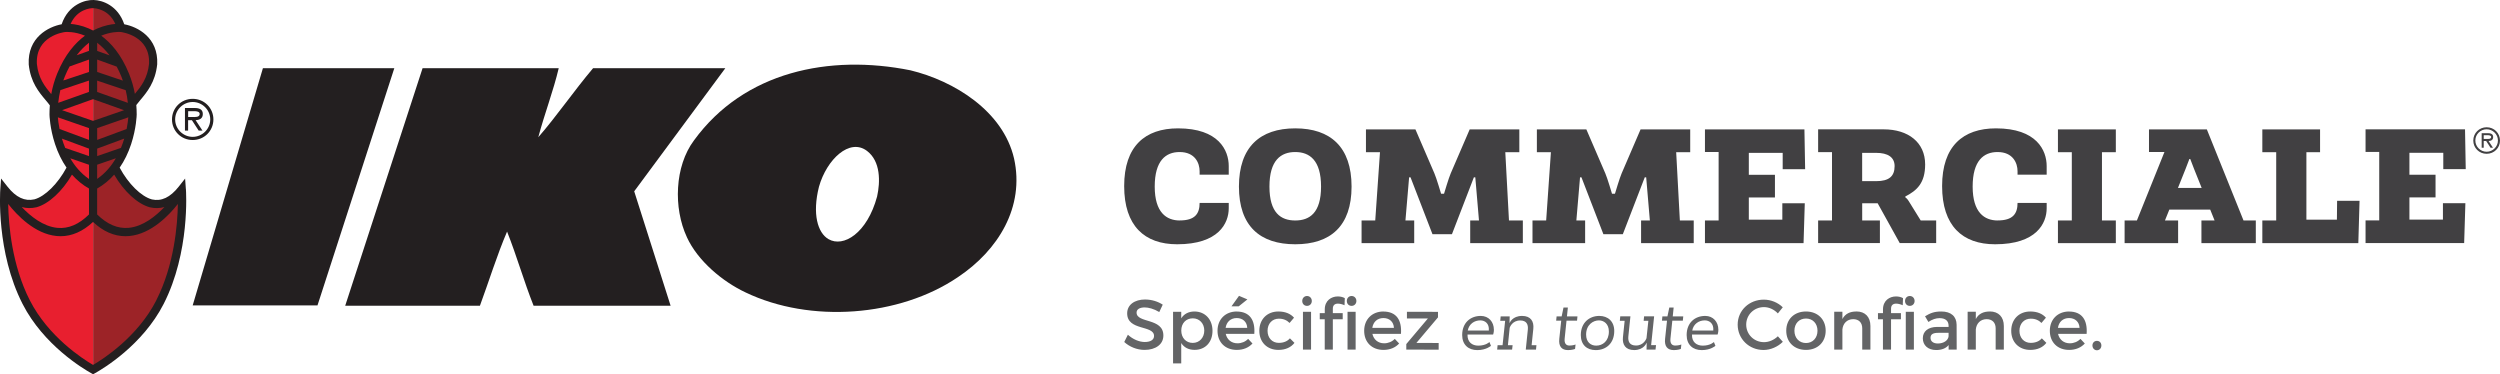
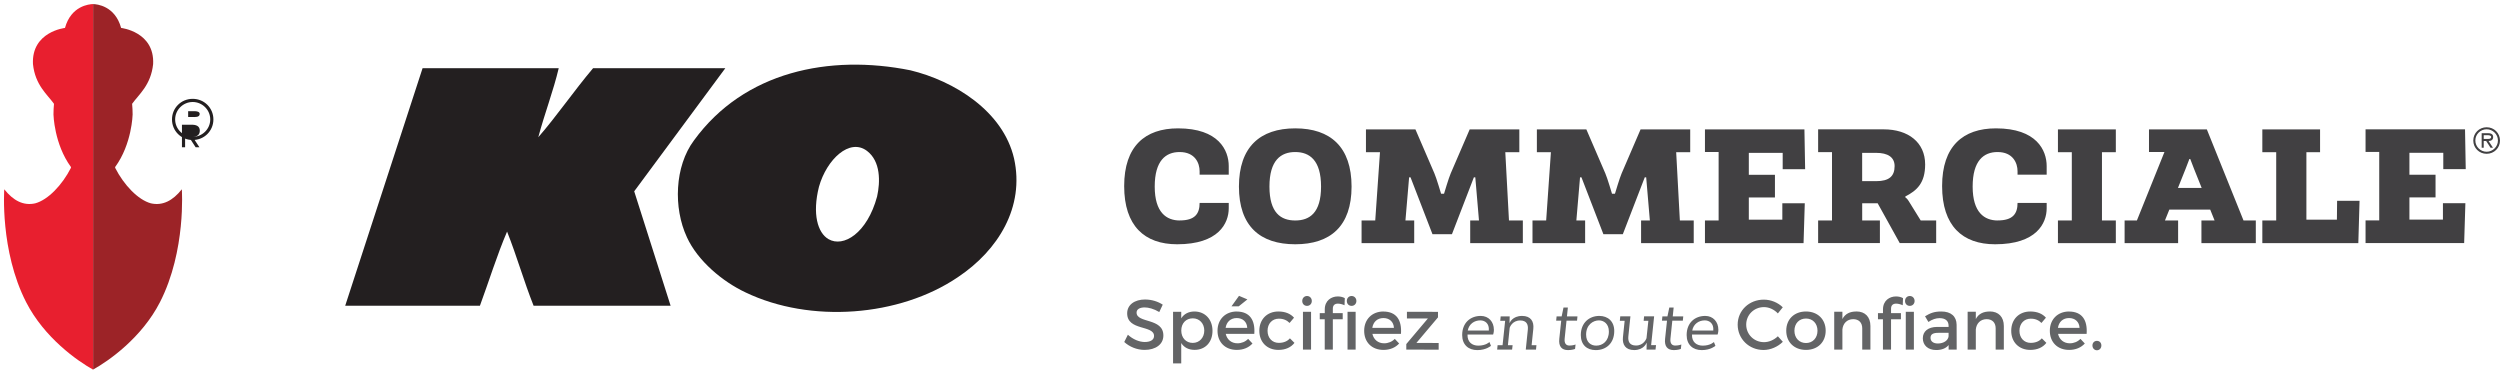
<svg xmlns="http://www.w3.org/2000/svg" id="Layer_2" viewBox="0 0 632.6 94.7">
  <defs>
    <style>.cls-1{fill:#414042;}.cls-2{fill:#231f20;}.cls-3{fill:#9c2327;}.cls-4{fill:#636466;}.cls-5{fill:#e81f2f;}</style>
  </defs>
  <g id="Layer_1-2">
    <path class="cls-1" d="M596.75,61.52l.31-10.71h-5.68l-.05,4.77h-7.72v-17.07h3.46v-5.77h-14.61v5.77h3.51v17.28h-3.51v5.73h24.28ZM557.1,47.55h-5.99l1.91-4.77c.31-.75.98-2.55.98-2.55h.22s.67,1.8.98,2.55l1.91,4.77ZM558.43,32.74h-14.65v5.73h3.91l-6.97,17.32h-3.11v5.73h13.54v-5.73h-3.33l1.11-2.76h10.34l1.11,2.76h-3.33v5.73h13.76v-5.73h-3.11l-9.28-23.05ZM535.39,61.52v-5.73h-3.51v-17.28h3.51v-5.77h-14.65v5.77h3.51v17.28h-3.51v5.73h14.65ZM505.51,55.79c-3.37,0-6.35-2.01-6.35-8.58s2.8-8.74,6.3-8.74c3.91,0,5.06,2.8,5.06,4.85v.88h7.37v-2.18c0-3.97-2.53-9.54-12.83-9.54-8.35,0-13.63,4.52-13.63,14.6s5.15,14.73,13.41,14.73c10.48,0,13.05-5.31,13.05-9.12v-1.34h-7.37c0,2.76-1.2,4.43-5.02,4.43M471.2,45.83v-7.15h3.55c2.93,0,4.66,1.09,4.66,3.35,0,2.59-1.42,3.81-4.66,3.81h-3.55ZM489.93,61.52v-5.73h-3.91l-3.06-4.94c-.35-.59-.84-.92-.84-.92v-.21c2.93-1.51,5.02-3.39,5.02-8.12,0-5.56-4.26-8.87-10.48-8.87h-16.6v5.77h3.51v17.28h-3.51v5.73h15.63v-5.73h-4.48v-4.35h3.91l5.59,10.08h9.23ZM456.37,61.52l.31-10.08h-5.68v4.14h-8.48v-5.61h6.61v-5.73h-6.61v-5.56h8.57v4.14h5.68l-.18-10.08h-25.17v5.73h3.46v17.32h-3.46v5.73h24.95ZM405.71,59.26h4.93l5.55-14.39h.36l.93,10.92h-2.22v5.73h13.32v-5.73h-3.51l-.93-17.28h3.55v-5.77h-12.56l-4.79,11.13c-.49,1.09-1.69,5.15-1.69,5.15h-.75s-1.2-4.06-1.69-5.15l-4.8-11.13h-12.52v5.77h3.55l-1.2,17.28h-3.46v5.73h13.32v-5.73h-2.22l.93-10.92h.36l5.55,14.39ZM362.47,59.26h4.93l5.55-14.39h.36l.93,10.92h-2.22v5.73h13.32v-5.73h-3.51l-.93-17.28h3.55v-5.77h-12.56l-4.8,11.13c-.49,1.09-1.69,5.15-1.69,5.15h-.75s-1.2-4.06-1.69-5.15l-4.8-11.13h-12.52v5.77h3.55l-1.2,17.28h-3.46v5.73h13.32v-5.73h-2.22l.93-10.92h.36l5.55,14.39ZM327.75,55.79c-3.64,0-6.53-1.92-6.53-8.58s2.89-8.74,6.53-8.74,6.53,2.09,6.53,8.74-2.89,8.58-6.53,8.58M327.75,61.81c8.92,0,14.25-4.6,14.25-14.6s-5.33-14.73-14.25-14.73-14.25,4.73-14.25,14.73,5.33,14.6,14.25,14.6M298.54,55.79c-3.37,0-6.35-2.01-6.35-8.58s2.8-8.74,6.3-8.74c3.91,0,5.06,2.8,5.06,4.85v.88h7.37v-2.18c0-3.97-2.53-9.54-12.83-9.54-8.35,0-13.63,4.52-13.63,14.6s5.15,14.73,13.41,14.73c10.48,0,13.05-5.31,13.05-9.12v-1.34h-7.37c0,2.76-1.2,4.43-5.02,4.43" />
    <polygon class="cls-1" points="623.53 61.5 623.84 51.42 618.16 51.42 618.16 55.56 609.68 55.56 609.68 49.95 616.29 49.95 616.29 44.22 609.68 44.22 609.68 38.66 618.25 38.66 618.25 42.8 623.93 42.8 623.75 32.72 598.58 32.72 598.58 38.45 602.04 38.45 602.04 55.77 598.58 55.77 598.58 61.5 623.53 61.5" />
    <path class="cls-1" d="M628.48,35.16v-.95h.98c.4,0,.9.07.9.45,0,.59-.8.5-1.26.5h-.62ZM629.71,35.68c.66-.02,1.16-.28,1.16-1.01,0-.79-.65-.97-1.31-.97h-1.6v3.68h.52v-1.7h.62l1.1,1.7h.62l-1.11-1.7ZM629.22,38.4c-1.54,0-2.86-1.26-2.86-2.85s1.32-2.84,2.86-2.84,2.86,1.26,2.86,2.84-1.32,2.85-2.86,2.85M629.22,38.92c1.89,0,3.38-1.49,3.38-3.36s-1.49-3.36-3.38-3.36-3.38,1.49-3.38,3.36,1.49,3.36,3.38,3.36" />
    <path class="cls-4" d="M530.6,86.25c-.65,0-1.13.49-1.13,1.17s.49,1.21,1.13,1.21,1.13-.5,1.13-1.21-.49-1.17-1.13-1.17M520.74,82.96c.23-1.53,1.3-2.48,2.81-2.48s2.59.94,2.66,2.48h-5.47ZM523.53,78.82c-2.84.02-4.84,1.98-4.84,4.88s1.94,4.84,4.89,4.84c1.66,0,3.02-.59,3.96-1.62l-1.1-1.17c-.7.72-1.66,1.12-2.7,1.12-1.51,0-2.64-.92-2.97-2.39h7.23c.25-3.45-1.12-5.65-4.48-5.65M513.74,78.82c-2.84,0-4.82,1.98-4.82,4.88s1.98,4.84,4.82,4.84c1.82,0,3.2-.65,4.07-1.78l-1.15-1.15c-.65.76-1.62,1.15-2.82,1.15-1.66,0-2.84-1.24-2.84-3.06s1.19-3.06,2.84-3.06c1.15-.02,2.07.4,2.73,1.08l1.13-1.33c-.88-1.01-2.23-1.57-3.96-1.57M503.49,78.82c-1.62,0-2.84.58-3.53,1.91v-1.84h-2.07v9.57h2.07v-5.09c.14-1.49,1.13-2.59,2.72-2.61,1.44,0,2.3.88,2.3,2.32v5.38h2.07v-5.96c0-2.29-1.33-3.69-3.56-3.69M490.35,86.92c-1.15,0-1.85-.56-1.85-1.42,0-.92.63-1.28,1.98-1.28h2.59v.88c-.11,1.04-1.24,1.82-2.72,1.82M493.09,88.46h2.03l-.02-6.28c-.02-2.11-1.4-3.36-3.87-3.36-1.82,0-2.79.41-4.12,1.21l.85,1.44c.95-.65,1.91-.97,2.82-.97,1.51,0,2.29.72,2.29,1.93v.29h-2.9c-2.3.02-3.62,1.13-3.62,2.88s1.3,2.97,3.36,2.97c1.39,0,2.48-.41,3.17-1.26v1.17ZM482.24,88.46h2.05v-9.57h-2.05v9.57ZM476.46,79.23h-1.26v1.55h1.26v7.68h2.05v-7.68h2.5v-1.55h-2.5v-1.12c0-.94.56-1.28,1.3-1.28.5,0,1.1.16,1.66.41l.07-1.8c-.5-.29-1.13-.43-1.78-.43-1.6,0-3.29,1.01-3.29,3.29v.92ZM483.26,77.4c.68,0,1.21-.52,1.21-1.24s-.52-1.26-1.21-1.26-1.21.52-1.21,1.26.52,1.24,1.21,1.24M469.73,78.82c-1.62,0-2.84.58-3.53,1.91v-1.84h-2.07v9.57h2.07v-5.09c.14-1.49,1.13-2.59,2.72-2.61,1.44,0,2.3.88,2.3,2.32v5.38h2.07v-5.96c0-2.29-1.33-3.69-3.56-3.69M456.99,80.6c1.71,0,2.91,1.26,2.91,3.09s-1.21,3.11-2.91,3.11-2.93-1.26-2.93-3.11,1.21-3.09,2.93-3.09M456.99,78.82c-2.97,0-5,1.96-5,4.86s2.03,4.86,5,4.86,4.98-1.98,4.98-4.86-2.03-4.86-4.98-4.86M446.32,75.82c-3.72,0-6.62,2.75-6.62,6.33s2.86,6.41,6.55,6.41c1.78,0,3.6-.81,4.88-2.07l-1.26-1.4c-.95.92-2.25,1.49-3.51,1.49-2.52,0-4.5-1.96-4.5-4.44s1.98-4.43,4.5-4.43c1.28,0,2.59.61,3.51,1.6l1.24-1.55c-1.22-1.21-3-1.94-4.79-1.94M431.39,81.07c1.12,0,2.3.74,2.14,2.57h-5.33c.32-1.69,1.69-2.57,3.18-2.57M434.81,83.41c0-1.94-1.3-3.47-3.31-3.47-2.63,0-4.71,1.73-4.71,4.84,0,2.45,1.57,3.81,3.83,3.81s3.45-1.08,3.45-1.08l-.38-.97s-.88.92-2.82.92c-1.55,0-2.79-.88-2.73-2.81h6.48s.2-.52.2-1.24M422.4,77.81l-.47,2.25h-1.28l-.11,1.08h1.28l-.49,4.61c-.2,1.91.61,2.84,2.23,2.84,1.04,0,1.76-.29,1.76-.29l.13-1.13s-.61.27-1.55.27c-.88,0-1.33-.58-1.21-1.76l.47-4.53h2.66l.11-1.08h-2.66l.23-2.25h-1.12ZM416.68,86.77l-.04,1.69h2.27l.13-1.12h-1.24l.76-7.29h-2.54l-.11,1.12h1.19l-.47,4.41c-.07.18-.7,1.85-2.66,1.85-1.6,0-2.07-.99-1.93-2.34l.52-5.04h-2.57l-.11,1.12h1.22l-.43,4.14c-.2,1.89.65,3.27,2.84,3.27,2.48,0,3.13-1.82,3.13-1.82h.04ZM403.9,87.46c-1.37,0-2.55-.88-2.55-2.79,0-2.48,1.76-3.6,3.24-3.6,1.24,0,2.52.88,2.52,2.81,0,2.43-1.58,3.58-3.2,3.58M408.47,83.75c0-2.45-1.62-3.81-3.78-3.81-2.54,0-4.68,1.73-4.68,4.84,0,2.45,1.51,3.81,3.78,3.81,2.66,0,4.68-1.76,4.68-4.84M395.63,77.81l-.47,2.25h-1.28l-.11,1.08h1.28l-.49,4.61c-.2,1.91.61,2.84,2.23,2.84,1.04,0,1.76-.29,1.76-.29l.13-1.13s-.61.27-1.55.27c-.88,0-1.33-.58-1.21-1.76l.47-4.53h2.66l.11-1.08h-2.66l.23-2.25h-1.12ZM382,80.06h-2.27l-.11,1.12h1.24l-.65,6.17h-1.26l-.11,1.12h3.78l.13-1.12h-1.19l.45-4.41c.05-.18.68-1.85,2.66-1.85,1.6,0,2.07.99,1.93,2.34l-.52,5.04h2.59l.11-1.12h-1.22l.43-4.14c.2-1.89-.65-3.27-2.84-3.27-2.48,0-3.13,1.75-3.13,1.75h-.05l.04-1.62ZM374.59,81.07c1.12,0,2.3.74,2.14,2.57h-5.33c.32-1.69,1.69-2.57,3.18-2.57M378.01,83.41c0-1.94-1.3-3.47-3.31-3.47-2.63,0-4.71,1.73-4.71,4.84,0,2.45,1.57,3.81,3.83,3.81s3.45-1.08,3.45-1.08l-.38-.97s-.88.92-2.82.92c-1.55,0-2.79-.88-2.73-2.81h6.48s.2-.52.2-1.24M363.87,80.3v-1.39l-7.86-.02v1.69h5.31l-5.47,6.48v1.4l8.19.02v-1.69l-5.63-.02,5.47-6.48ZM347.25,82.96c.23-1.53,1.3-2.48,2.81-2.48s2.59.94,2.66,2.48h-5.47ZM350.03,78.82c-2.84.02-4.84,1.98-4.84,4.88s1.94,4.84,4.89,4.84c1.66,0,3.02-.59,3.96-1.62l-1.1-1.17c-.7.72-1.66,1.12-2.7,1.12-1.51,0-2.64-.92-2.97-2.39h7.23c.25-3.45-1.12-5.65-4.48-5.65M340.98,88.46h2.05v-9.57h-2.05v9.57ZM335.21,79.23h-1.26v1.55h1.26v7.68h2.05v-7.68h2.5v-1.55h-2.5v-1.12c0-.94.56-1.28,1.3-1.28.5,0,1.1.16,1.66.41l.07-1.8c-.5-.29-1.13-.43-1.78-.43-1.6,0-3.29,1.01-3.29,3.29v.92ZM342.01,77.4c.68,0,1.21-.52,1.21-1.24s-.52-1.26-1.21-1.26-1.21.52-1.21,1.26.52,1.24,1.21,1.24M331.75,78.89h-2.05v9.57h2.05v-9.57ZM330.73,74.9c-.68,0-1.21.52-1.21,1.26s.52,1.24,1.21,1.24,1.21-.52,1.21-1.24-.52-1.26-1.21-1.26M323.48,78.82c-2.84,0-4.82,1.98-4.82,4.88s1.98,4.84,4.82,4.84c1.82,0,3.2-.65,4.07-1.78l-1.15-1.15c-.65.76-1.62,1.15-2.82,1.15-1.66,0-2.84-1.24-2.84-3.06s1.19-3.06,2.84-3.06c1.15-.02,2.07.4,2.73,1.08l1.13-1.33c-.88-1.01-2.23-1.57-3.96-1.57M310.13,82.96c.23-1.53,1.3-2.48,2.81-2.48s2.59.94,2.66,2.48h-5.47ZM312.92,78.82c-2.84.02-4.84,1.98-4.84,4.88s1.94,4.84,4.89,4.84c1.66,0,3.02-.59,3.96-1.62l-1.1-1.17c-.7.72-1.66,1.12-2.7,1.12-1.51,0-2.64-.92-2.97-2.39h7.23c.25-3.45-1.12-5.65-4.48-5.65M313.44,77.52l2.2-1.76-2.12-.9-1.91,2.66h1.84ZM301.82,86.77c-1.71,0-2.91-1.28-2.91-3.13s1.21-3.09,2.91-3.09,2.91,1.31,2.91,3.09-1.21,3.13-2.91,3.13M302.25,78.82c-1.49,0-2.64.61-3.35,1.73v-1.66h-2.07v13.06h2.07v-5.15c.7,1.12,1.85,1.73,3.38,1.73,2.73,0,4.53-1.96,4.53-4.82s-1.85-4.89-4.57-4.89M289.81,75.78c-2.73,0-4.59,1.35-4.59,3.51,0,4.48,6.8,2.91,6.8,5.72,0,.97-.88,1.53-2.36,1.53-1.35,0-2.97-.65-4.26-1.84l-.92,1.84c1.3,1.19,3.17,2,5.15,2,2.77,0,4.75-1.39,4.75-3.63.02-4.53-6.78-3.06-6.78-5.81,0-.85.81-1.31,2.05-1.31.95,0,2.32.34,3.69,1.17l.88-1.87c-1.17-.77-2.77-1.3-4.41-1.3" />
    <g id="IKO">
      <path class="cls-2" d="M87.35,77.36l19.58-60.11h34.45c-1.37,5.8-3.59,11.53-5.17,17.47,4.62-5.29,9.04-11.76,13.87-17.47h33.46l-23.06,31.16,9.21,28.95h-34.67c-2.45-6.17-4.26-12.6-6.71-18.76-2.57,6-4.58,12.55-6.87,18.76h-34.1,0Z" />
      <path class="cls-2" d="M209.64,60.51c3.76,2.19,9.78-1.46,12.3-10.78.83-3.76.91-8.91-2.55-11.54-4.39-3.34-10.2,2.12-12.16,9.07-1.73,6.9-.33,11.65,2.41,13.25M173.8,59.99c-3.43-7.37-3.1-17.91,1.81-24.47,12.67-17.42,34.27-21.85,54.77-17.73,11.03,2.67,23.44,10.29,26.22,22.33,2.71,12.25-3.99,23.19-14.21,30.01-14.83,10.05-37.34,11.72-53.72,3.87-5.79-2.71-12.13-7.98-14.87-14" />
-       <polygon class="cls-2" points="99.78 17.25 66.53 17.25 48.76 77.27 80.34 77.27 99.78 17.25" />
      <path class="cls-3" d="M46,47.91c-2.26,2.85-4.84,4.22-7.83,3.54-3.22-.88-6.81-4.61-9.03-8.98v-.21c4.26-5.82,4.42-13.29,4.42-13.29,0-.95-.05-1.84-.13-2.7h0c1.62-2.3,4.77-4.7,5.32-10.06.4-8.2-8.1-9.14-8.1-9.14-1.55-5.62-6.15-6.01-7.09-6.04v92.49c3.92-2.18,12.3-8.02,16.93-17.08,6.65-13.02,5.52-28.54,5.52-28.54h0Z" />
      <path class="cls-5" d="M1.09,47.91c2.26,2.85,4.84,4.22,7.83,3.54,3.22-.88,6.81-4.61,9.03-8.98v-.21c-4.26-5.82-4.42-13.29-4.42-13.29,0-.95.05-1.84.13-2.7h0c-1.62-2.3-4.77-4.7-5.32-10.06-.4-8.2,8.1-9.14,8.1-9.14,1.55-5.62,6.15-6.01,7.09-6.04v92.49c-3.92-2.18-12.3-8.02-16.93-17.08C-.05,63.42,1.08,47.9,1.08,47.9h.01Z" />
-       <path class="cls-2" d="M48.76,35.43c2.93,0,5.24-2.31,5.24-5.21s-2.31-5.21-5.24-5.21-5.24,2.31-5.24,5.21,2.31,5.21,5.24,5.21M48.76,34.63c-2.39,0-4.44-1.95-4.44-4.41s2.05-4.41,4.44-4.41,4.44,1.95,4.44,4.41-2.05,4.41-4.44,4.41M49.52,30.4c1.02-.03,1.8-.44,1.8-1.56,0-1.23-1-1.51-2.03-1.51h-2.49v5.71h.8v-2.63h.96l1.71,2.63h.96l-1.73-2.63h.02ZM47.61,29.6v-1.47h1.53c.62,0,1.39.11,1.39.7,0,.91-1.24.78-1.95.78h-.97Z" />
-       <path class="cls-2" d="M47.03,47.83l-.19-2.65-1.65,2.09c-2.13,2.69-4.35,3.73-6.75,3.19-2.73-.74-5.98-3.96-8.16-8.04,1.19-1.72,2.17-3.71,2.9-5.94,1.32-4.01,1.41-7.34,1.41-7.51,0-.81-.04-1.61-.1-2.39.29-.39.62-.79.98-1.22,1.71-2.03,3.84-4.56,4.31-9.1.33-6.77-4.97-9.49-8.34-10.12C29.83,1.39,25.92.06,23.71,0h0c-2.11-.09-6.41,1.11-8.11,6.14-3.37.63-8.67,3.35-8.33,10.17.46,4.49,2.59,7.02,4.3,9.05.38.45.74.88,1.04,1.3-.06.76-.09,1.54-.09,2.33,0,.14.09,3.48,1.41,7.48.73,2.23,1.71,4.21,2.9,5.94-2.18,4.08-5.44,7.3-8.12,8.03-2.44.55-4.66-.49-6.79-3.18l-1.65-2.09-.19,2.65c-.05.65-1.07,15.96,5.63,29.09,5.34,10.45,15.39,16.42,17.35,17.51l.5.28.5-.28c1.96-1.09,12.01-7.06,17.35-17.51,6.7-13.13,5.68-28.44,5.63-29.09h-.01ZM37.94,52.46c1.26.29,2.48.26,3.66-.07-2.21,2.33-5.42,4.92-9.03,5.26-2.78.26-5.46-.89-7.99-3.39v-6.55c1.61-.91,3.05-2.09,4.31-3.52,2.45,4.23,5.9,7.42,9.04,8.27h0ZM24.58,45.28v-3.6l4.73-1.63c-1.13,1.95-2.66,3.8-4.73,5.22h0ZM15.29,22.79l7.22-2.4v2.87l-7.78,2.76c.12-1.11.3-2.18.55-3.24h.01ZM32.36,26.03l-7.78-2.76v-2.87l7.23,2.43c.25,1.04.43,2.11.54,3.2h0ZM23.55,25.09l7.84,2.79-7.84,2.71-7.84-2.71s7.84-2.79,7.84-2.79ZM30.61,37.42l-6.02,2.07v-1.89l6.85-2.53c-.23.76-.5,1.55-.83,2.35ZM32.04,32.64l-7.45,2.76v-2.98l7.88-2.73c-.06.65-.18,1.69-.43,2.95ZM24.59,18.21v-3.14l4.94,1.79c.42.78.82,1.62,1.19,2.55.13.33.26.66.37.99l-6.51-2.19h.01ZM24.59,12.87v-2.05c1.05.81,2.12,1.85,3.14,3.19l-3.14-1.13h0ZM22.52,12.87l-3.11,1.11c1.01-1.33,2.07-2.36,3.11-3.16,0,0,0,2.05,0,2.05ZM17.6,16.82l4.92-1.75v3.14l-6.5,2.16c.11-.32.23-.64.36-.96.38-.94.79-1.8,1.22-2.59ZM22.52,32.42v2.98l-7.45-2.76c-.26-1.27-.38-2.3-.43-2.95l7.88,2.73ZM22.52,37.61v1.89l-6.02-2.07c-.33-.8-.6-1.59-.83-2.35l6.85,2.53ZM17.79,40.06l4.73,1.63v3.6c-2.07-1.42-3.6-3.28-4.73-5.22h0ZM37.72,16.11c-.37,3.67-2.04,5.8-3.59,7.64-.32-1.76-.82-3.46-1.49-5.12-1.96-4.85-4.58-7.8-7.03-9.6,2.35-.97,4.26-.97,4.83-.94h.08c.31.05,7.53.96,7.19,8.02h.01ZM23.52,2.07c.6,0,4,.25,5.66,3.99-1.13.09-2.73.38-4.54,1.15-.35.15-.71.32-1.08.52-.37-.2-.74-.37-1.08-.52-1.84-.79-3.48-1.07-4.61-1.16,1.65-3.72,4.99-3.98,5.65-3.99h0ZM9.33,16.16c-.35-7.1,6.86-8.03,7.18-8.06.21-.02,2.31-.18,4.99.93-2.44,1.8-5.07,4.76-7.03,9.6-.68,1.68-1.18,3.4-1.5,5.19-1.56-1.86-3.27-3.99-3.64-7.66ZM9.21,52.45c3.1-.84,6.55-4.03,9-8.26,1.26,1.43,2.71,2.61,4.31,3.52v6.55c-2.52,2.51-5.2,3.66-7.98,3.4-3.6-.34-6.82-2.93-9.04-5.27,1.19.33,2.42.35,3.71.06ZM39.56,75.98c-4.71,9.22-13.32,14.79-16.01,16.36-2.69-1.57-11.3-7.13-16.01-16.36-4.54-8.89-5.37-19.08-5.47-24.37,2.19,2.79,6.71,7.58,12.25,8.11.34.03.68.05,1.01.05,2.89,0,5.64-1.22,8.21-3.61,2.56,2.4,5.32,3.61,8.21,3.61.34,0,.67-.02,1.01-.05,5.55-.53,10.06-5.32,12.25-8.11-.09,5.29-.93,15.49-5.47,24.38h.02Z" />
+       <path class="cls-2" d="M48.76,35.43c2.93,0,5.24-2.31,5.24-5.21s-2.31-5.21-5.24-5.21-5.24,2.31-5.24,5.21,2.31,5.21,5.24,5.21M48.76,34.63c-2.39,0-4.44-1.95-4.44-4.41s2.05-4.41,4.44-4.41,4.44,1.95,4.44,4.41-2.05,4.41-4.44,4.41c1.02-.03,1.8-.44,1.8-1.56,0-1.23-1-1.51-2.03-1.51h-2.49v5.71h.8v-2.63h.96l1.71,2.63h.96l-1.73-2.63h.02ZM47.61,29.6v-1.47h1.53c.62,0,1.39.11,1.39.7,0,.91-1.24.78-1.95.78h-.97Z" />
    </g>
  </g>
</svg>